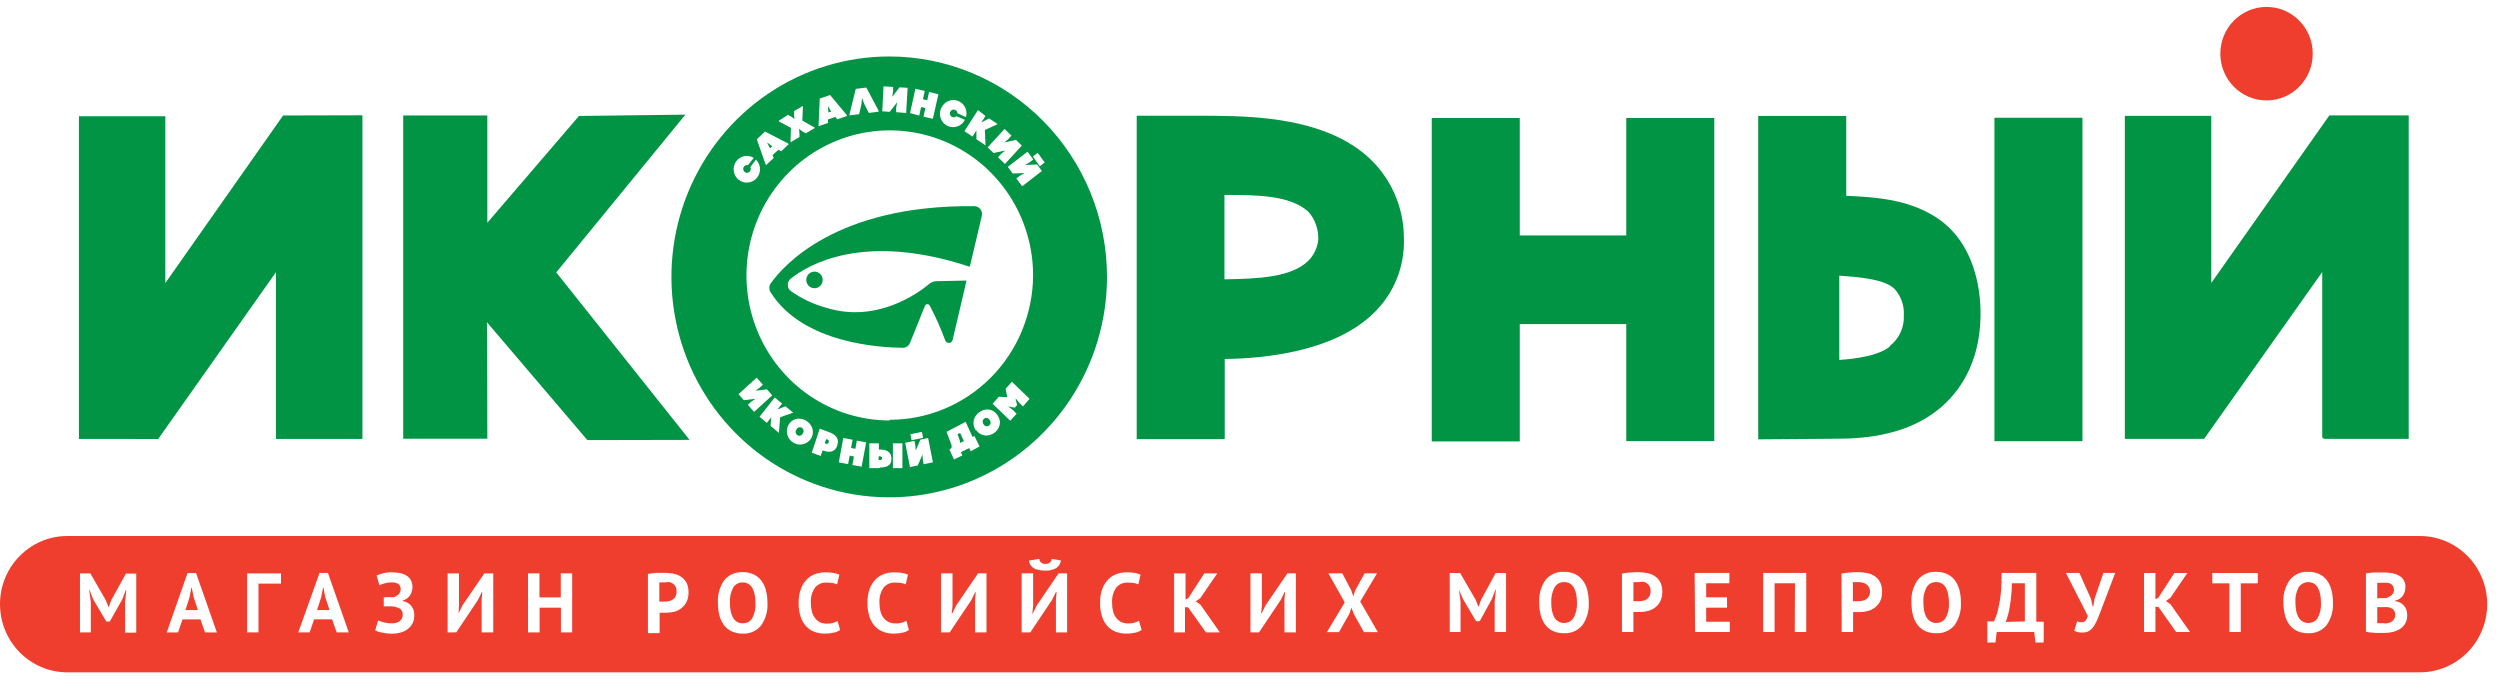
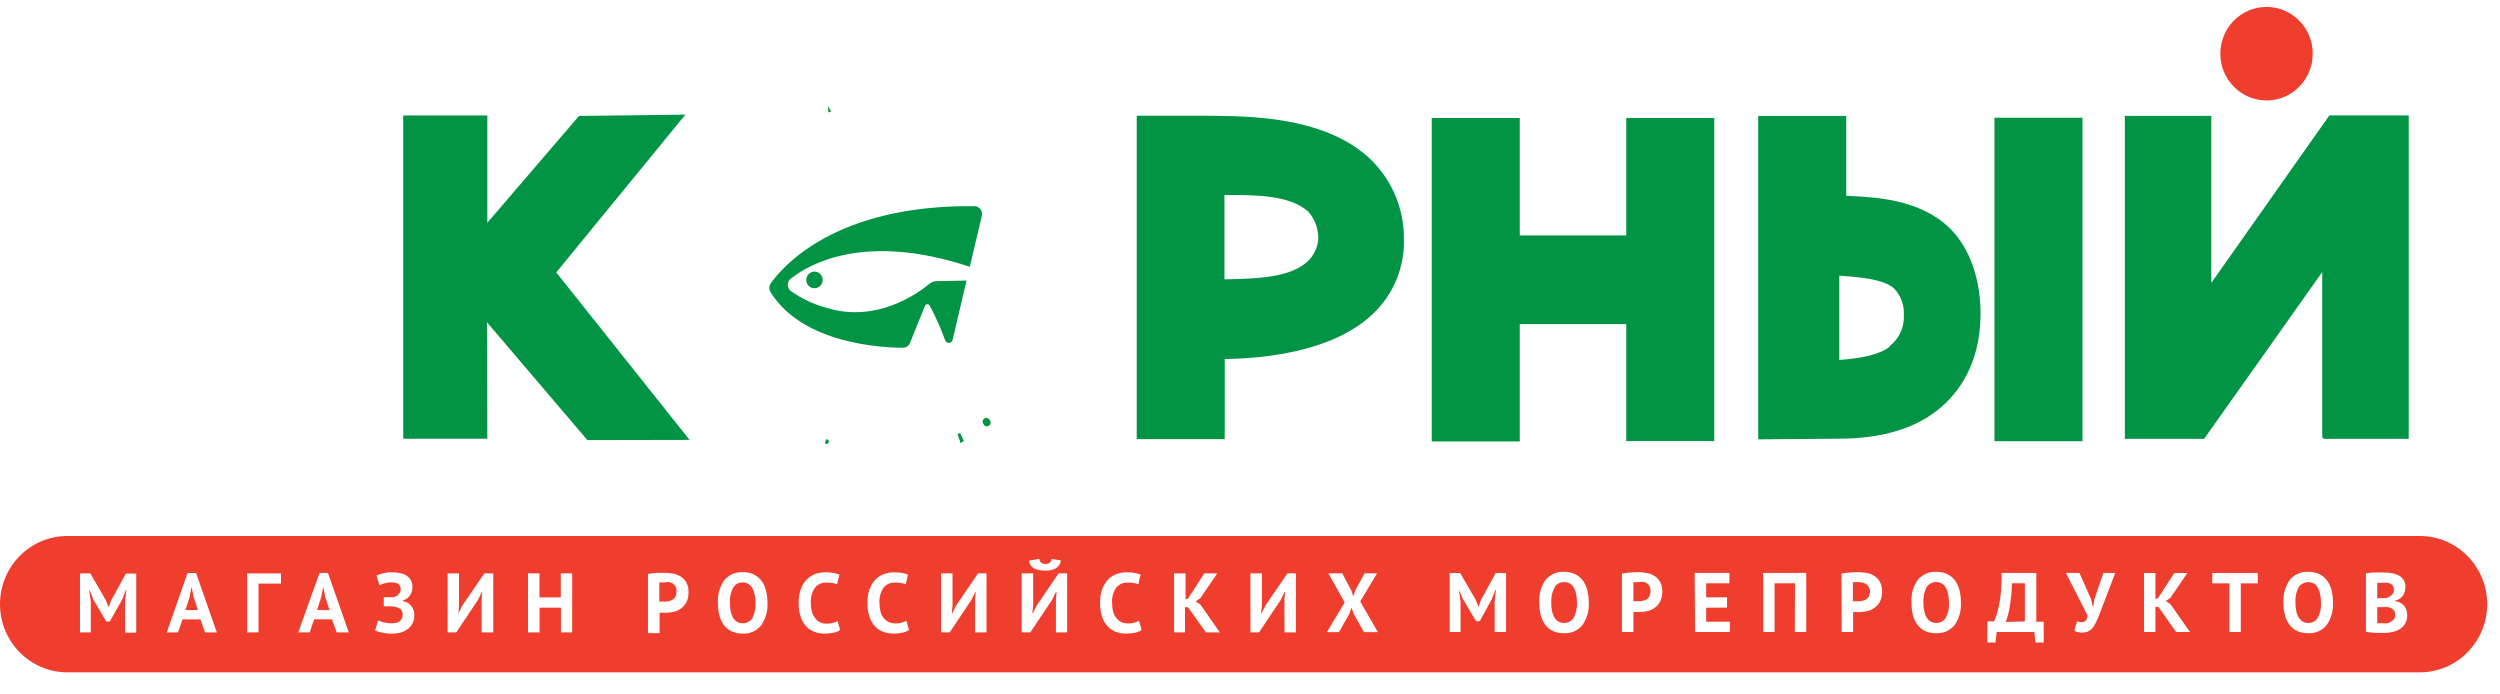
<svg xmlns="http://www.w3.org/2000/svg" width="378" height="105" viewBox="0 0 378 105" fill="none">
  <path d="M123.159 43.579C122.914 43.581 122.673 43.51 122.468 43.373C122.263 43.236 122.103 43.041 122.007 42.812C121.912 42.583 121.886 42.331 121.933 42.087C121.979 41.843 122.096 41.618 122.269 41.441C122.442 41.265 122.663 41.145 122.903 41.095C123.144 41.046 123.394 41.07 123.621 41.165C123.848 41.26 124.042 41.42 124.178 41.627C124.315 41.833 124.388 42.076 124.388 42.325C124.389 42.489 124.358 42.652 124.297 42.804C124.236 42.956 124.146 43.094 124.032 43.211C123.918 43.328 123.782 43.42 123.632 43.483C123.482 43.547 123.322 43.579 123.159 43.579Z" fill="#009444" />
  <path d="M125.672 16.858L125.168 16.027L125.263 17.007L125.672 16.858Z" fill="#009444" />
  <path d="M144.777 65.663C145.197 66.726 145.187 66.79 145.124 66.992L145.743 66.694L145.166 65.461L144.777 65.663Z" fill="#009444" />
-   <path d="M133.019 68.996H132.852V69.561H133.03C133.261 69.561 133.376 69.455 133.366 69.273C133.355 69.092 133.261 68.996 133.019 68.996Z" fill="#009444" />
-   <path d="M120.413 64.96C120.364 65.025 120.329 65.1 120.311 65.18C120.293 65.26 120.292 65.342 120.308 65.423C120.324 65.503 120.357 65.579 120.405 65.645C120.452 65.711 120.513 65.766 120.583 65.807C120.653 65.848 120.731 65.872 120.812 65.88C120.892 65.888 120.973 65.877 121.05 65.85C121.126 65.824 121.196 65.781 121.254 65.724C121.313 65.668 121.359 65.6 121.389 65.524C121.438 65.459 121.473 65.384 121.491 65.304C121.509 65.224 121.51 65.141 121.494 65.061C121.478 64.981 121.445 64.905 121.398 64.839C121.35 64.773 121.289 64.718 121.219 64.677C121.149 64.636 121.071 64.612 120.99 64.604C120.91 64.597 120.829 64.606 120.753 64.633C120.676 64.66 120.606 64.703 120.548 64.76C120.489 64.816 120.443 64.884 120.413 64.96Z" fill="#009444" />
  <path d="M125.077 66.43H124.909L124.699 67.016L124.867 67.081C124.907 67.101 124.95 67.113 124.994 67.115C125.039 67.117 125.083 67.109 125.124 67.092C125.165 67.074 125.202 67.048 125.232 67.015C125.262 66.981 125.284 66.942 125.298 66.899C125.361 66.675 125.298 66.515 125.077 66.43Z" fill="#009444" />
-   <path d="M116.76 22.114L115.973 21.539L116.424 22.412L116.76 22.114Z" fill="#009444" />
  <path d="M148.723 64.165C148.763 64.236 148.817 64.297 148.882 64.345C148.947 64.392 149.021 64.426 149.099 64.442C149.178 64.459 149.259 64.459 149.337 64.441C149.416 64.424 149.49 64.39 149.554 64.341C149.619 64.293 149.672 64.231 149.711 64.16C149.75 64.089 149.774 64.01 149.781 63.929C149.787 63.848 149.777 63.767 149.75 63.69C149.724 63.613 149.681 63.543 149.626 63.485C149.153 62.783 148.219 63.453 148.723 64.165Z" fill="#009444" />
-   <path d="M25 42.795V17.578H11.934V66.364L23.919 66.375L41.723 41.158V66.364H54.8V17.43L42.805 17.462L25 42.795Z" fill="#009444" />
  <path d="M334.345 42.783V17.524H321.277V66.352H333.263L351.12 41.135V66.001C351.122 66.095 351.161 66.185 351.228 66.25C351.294 66.315 351.384 66.352 351.477 66.352H364.197V17.449H352.202L334.345 42.783Z" fill="#009444" />
  <path d="M84.105 41.188L103.632 17.332L87.54 17.534L73.685 33.682V17.46H60.965V66.341H73.685L73.664 52.127L73.622 48.715L88.811 66.543L104.262 66.511L84.105 41.188Z" fill="#009444" />
  <path d="M259.2 17.844H245.891V35.598H229.788V17.844H216.48V66.746H229.788V49.004H245.891V66.694H259.2V17.844Z" fill="#009444" />
  <path d="M314.868 66.708H301.559V17.805H314.868V66.708Z" fill="#009444" />
  <path d="M212.268 35.994C212.27 33.628 211.764 31.29 210.789 29.139C209.814 26.989 208.392 25.077 206.618 23.535C199.265 17.156 187.06 17.56 181.325 17.496H171.871V66.399H185.179V54.28C191.093 54.205 201.607 53.216 207.626 47.412C209.163 45.956 210.373 44.183 211.173 42.213C211.974 40.243 212.348 38.123 212.268 35.994ZM197.794 39.449C195.222 41.926 190.368 42.15 185.138 42.235V29.477C189.927 29.477 194.939 29.477 197.794 31.976C198.843 33.151 199.391 34.699 199.318 36.281C199.186 37.483 198.649 38.603 197.794 39.449Z" fill="#009444" />
  <path d="M294.593 34.314C290.043 30.061 283.416 29.806 279.151 29.604V17.527H265.844V66.43L277.787 66.335C282.23 66.335 288.553 65.718 293.331 61.71C296.053 59.424 299.319 55.182 299.455 47.89C299.561 42.712 298.016 37.503 294.593 34.314ZM285.748 52.387C284.12 53.769 280.497 54.279 278.101 54.417V41.681C280.611 41.862 284.792 42.128 286.39 43.616C286.899 44.155 287.293 44.795 287.547 45.496C287.799 46.196 287.905 46.943 287.859 47.688C287.903 48.581 287.731 49.472 287.355 50.282C286.979 51.092 286.413 51.797 285.705 52.334L285.748 52.387Z" fill="#009444" />
  <path d="M147.318 31.172C126.31 30.949 118.316 40.315 116.52 42.866C116.392 43.063 116.324 43.294 116.324 43.531C116.324 43.767 116.392 43.998 116.52 44.195C121.373 51.988 133.326 52.572 136.541 52.583C136.768 52.58 136.989 52.509 137.176 52.378C137.363 52.247 137.508 52.063 137.591 51.849L139.86 46.226C139.892 46.155 139.943 46.096 140.007 46.055C140.072 46.013 140.146 45.991 140.222 45.991C140.299 45.991 140.373 46.013 140.438 46.055C140.502 46.096 140.553 46.155 140.585 46.226C141.481 47.916 142.26 49.667 142.917 51.467C142.962 51.586 143.044 51.688 143.151 51.757C143.258 51.825 143.384 51.857 143.51 51.848C143.636 51.838 143.756 51.788 143.852 51.704C143.947 51.62 144.013 51.507 144.041 51.382L146.141 42.419L141.583 42.515C141.199 42.524 140.829 42.663 140.532 42.909C138.852 44.312 132.518 48.926 124.892 46.523C122.982 45.999 121.176 45.143 119.556 43.993C119.418 43.882 119.307 43.74 119.23 43.579C119.154 43.418 119.114 43.241 119.114 43.063C119.114 42.884 119.154 42.708 119.23 42.547C119.307 42.386 119.418 42.244 119.556 42.133C122.245 40.006 130.627 35.031 146.635 40.336L148.442 32.682C148.49 32.505 148.498 32.321 148.464 32.141C148.431 31.961 148.357 31.792 148.248 31.646C148.139 31.5 147.999 31.381 147.837 31.299C147.676 31.217 147.498 31.173 147.318 31.172Z" fill="#009444" />
-   <path d="M134.449 8.539C127.937 8.539 121.57 10.494 116.155 14.156C110.739 17.818 106.519 23.023 104.026 29.113C101.534 35.203 100.882 41.904 102.152 48.369C103.423 54.834 106.559 60.773 111.165 65.434C115.77 70.095 121.637 73.269 128.025 74.555C134.413 75.841 141.034 75.181 147.051 72.659C153.068 70.136 158.211 65.865 161.83 60.384C165.448 54.903 167.379 48.459 167.379 41.867C167.381 37.49 166.53 33.156 164.875 29.112C163.221 25.067 160.795 21.393 157.737 18.298C154.679 15.203 151.049 12.748 147.053 11.073C143.057 9.399 138.774 8.538 134.449 8.539ZM152.936 20.51L152.464 21.02L151.865 21.541L153.619 21.158L154.501 22.009L151.949 24.794L150.899 23.784L151.34 23.295L151.98 22.764L150.226 23.135L149.333 22.285L151.886 19.5L152.936 20.51ZM149.008 17.533L148.378 18.522L149.144 18.118L149.554 17.905L150.846 18.766L148.913 19.659L149.008 21.977L147.632 21.052V19.723L147.044 20.648L145.825 19.829L147.873 16.64L149.008 17.533ZM142.327 16.342C142.526 15.871 142.896 15.494 143.361 15.289C143.825 15.085 144.35 15.068 144.826 15.242C145.303 15.415 145.696 15.767 145.924 16.225C146.153 16.683 146.2 17.211 146.056 17.703L144.775 17.14C144.772 17.005 144.723 16.875 144.637 16.773C144.55 16.67 144.431 16.601 144.3 16.577C144.169 16.553 144.034 16.576 143.917 16.641C143.801 16.706 143.71 16.81 143.661 16.935C143.611 17.06 143.606 17.199 143.646 17.328C143.686 17.456 143.769 17.567 143.88 17.641C143.991 17.715 144.124 17.748 144.257 17.734C144.389 17.72 144.513 17.66 144.607 17.565L145.888 18.118C145.65 18.596 145.234 18.958 144.732 19.126C144.229 19.293 143.682 19.252 143.21 19.011C142.737 18.77 142.379 18.349 142.214 17.84C142.048 17.332 142.089 16.778 142.327 16.3V16.342ZM138.409 13.419L139.827 13.759L139.544 15.003L140.195 15.162L140.479 13.908L141.886 14.248L141.046 17.969L139.628 17.629L139.922 16.332L139.271 16.183L138.987 17.48L137.601 17.097L138.409 13.419ZM133.588 13.057L135.038 13.142V13.844L134.901 14.641L136.014 13.206L137.233 13.28L137.012 17.087L135.5 16.959V16.3L135.657 15.46L134.534 16.906L133.399 16.831L133.588 13.057ZM129.387 13.44L130.994 13.238L132.842 16.736V16.884L131.372 17.076L130.678 15.726L130.342 14.801L130.248 15.779L129.901 17.267L128.441 17.448V17.31L129.387 13.44ZM123.945 14.907L125.511 14.365L128.042 17.405V17.544L126.614 18.043L126.319 17.682L125.195 18.064V18.596L123.767 19.085V18.947L123.945 14.907ZM119.135 17.373L119.702 17.671L120.132 18.001L120.069 17.459V16.799L121.404 16.013V16.108L121.309 18.235L123.189 19.298V19.361L121.834 20.159L121.341 19.882L120.815 19.479L120.878 20.148V20.722L119.523 21.52V21.456L119.586 19.33L117.759 18.352V18.256L119.135 17.373ZM115.668 19.882L119.156 21.69L119.25 21.807L118.116 22.87L117.706 22.646L116.813 23.444L116.981 23.89L115.847 24.953L115.752 24.836L114.429 21.073L115.668 19.882ZM113.946 23.912L113.095 24.975C112.966 24.941 112.829 24.953 112.708 25.01C112.587 25.067 112.489 25.163 112.431 25.285C112.372 25.406 112.357 25.544 112.388 25.675C112.419 25.807 112.493 25.923 112.599 26.005C112.705 26.087 112.836 26.13 112.969 26.125C113.102 26.121 113.23 26.07 113.33 25.981C113.431 25.892 113.498 25.771 113.52 25.638C113.542 25.505 113.518 25.368 113.452 25.251L114.303 24.135C114.67 24.492 114.889 24.979 114.913 25.494C114.938 26.01 114.766 26.515 114.434 26.907C114.102 27.298 113.635 27.546 113.127 27.6C112.621 27.654 112.112 27.509 111.707 27.195C111.302 26.882 111.031 26.424 110.95 25.914C110.868 25.405 110.982 24.883 111.268 24.456C111.555 24.029 111.992 23.73 112.49 23.618C112.988 23.507 113.508 23.593 113.946 23.858V23.912ZM113.074 61.205L113.547 60.77L114.219 60.302L112.465 60.514L111.666 59.6L114.408 57.102L115.353 58.165L114.859 58.622L114.219 59.079L115.962 58.867L116.761 59.781L114.019 62.279L113.074 61.205ZM117.769 65.458L116.509 64.395L116.614 63.098L115.952 63.937L114.839 63.023L117.139 60.1L118.252 61.014L117.549 61.918L118.326 61.599L118.757 61.428L119.933 62.396L117.958 63.087L117.769 65.458ZM119.177 64.31C120.448 62.024 123.893 64.012 122.643 66.298C122.366 66.729 121.937 67.037 121.443 67.159C120.949 67.281 120.428 67.208 119.986 66.954C119.543 66.701 119.213 66.286 119.063 65.794C118.913 65.303 118.953 64.772 119.177 64.31ZM126.592 67.382C126.225 68.445 125.311 68.445 124.492 68.126H124.366L124.082 68.945L122.738 68.445L123.945 64.82L125.416 65.362C126.267 65.681 126.971 66.276 126.592 67.329V67.382ZM130.279 70.571L128.882 70.305L129.113 69.019L128.473 68.892L128.231 70.178L126.823 69.912L127.506 66.223L128.914 66.489L128.683 67.733L129.334 67.86L129.555 66.617L130.962 66.882L130.279 70.571ZM133.01 70.784H131.445V67.031H132.884V67.967H133.01C133.924 67.967 134.775 68.233 134.786 69.359C134.796 70.486 133.924 70.688 133.01 70.688V70.784ZM135.006 70.784V67.031H136.445V70.784H135.006ZM139.659 70.189L139.533 69.561L139.481 68.722L138.767 70.38L137.59 70.614L136.865 66.946L138.262 66.659L138.399 67.329L138.462 68.115L139.166 66.468L140.332 66.234L141.056 69.902L139.659 70.189ZM137.653 65.649L139.397 65.298L139.575 66.202L137.832 66.563L137.653 65.649ZM146.781 68.233L146.55 67.754L145.279 68.371L145.51 68.86L144.249 69.476L143.556 67.988L143.84 67.754C143.903 67.595 143.934 67.552 143.84 67.212L143.115 65.298L146.004 63.778L147.054 66.074L147.338 65.925L148.104 67.499L146.781 68.233ZM147.579 65.118C146.077 62.991 149.281 60.621 150.794 62.736C152.306 64.852 149.092 67.127 147.579 65.011V65.118ZM154.68 61.45L154.092 60.876L153.546 60.206L153.777 61.269L153.43 61.641L152.443 61.45L153.125 61.971L153.714 62.556L152.747 63.619L150.079 61.046L151.025 59.983L152.306 60.057L152.043 58.782C152.359 58.452 152.695 58.09 152.999 57.718L155.667 60.302L154.68 61.45ZM134.534 63.576C130.248 63.576 126.058 62.29 122.495 59.88C118.931 57.47 116.153 54.045 114.513 50.037C112.873 46.03 112.444 41.62 113.28 37.365C114.116 33.111 116.18 29.203 119.211 26.136C122.241 23.069 126.102 20.98 130.306 20.134C134.509 19.288 138.866 19.722 142.826 21.382C146.786 23.042 150.17 25.853 152.551 29.459C154.932 33.066 156.203 37.306 156.203 41.644C156.175 47.443 153.88 52.994 149.819 57.084C145.758 61.174 140.262 63.47 134.534 63.47V63.576ZM154.554 28.164L153.672 26.973L154.186 26.58L154.921 26.166L153.115 26.229L152.38 25.23L155.363 22.934L156.235 24.114L155.688 24.528L155.006 24.943L156.802 24.868L157.537 25.857L154.554 28.164ZM157.222 25.145L156.172 23.667L156.907 23.104L157.957 24.571L157.222 25.145Z" fill="#009444" />
  <path d="M342.701 15.186C346.559 15.186 349.685 12.021 349.685 8.117C349.685 4.212 346.559 1.047 342.701 1.047C338.844 1.047 335.715 4.212 335.715 8.117C335.715 12.021 338.844 15.186 342.701 15.186Z" fill="#EF3E2D" />
  <path d="M347.185 92.342C347.106 91.932 347.067 91.516 347.069 91.098C347.013 90.286 347.187 89.474 347.573 88.759C347.831 88.401 348.211 88.151 348.639 88.057C349.066 87.963 349.513 88.031 349.895 88.249C350.143 88.415 350.345 88.642 350.483 88.908C350.647 89.213 350.76 89.544 350.82 89.886C350.892 90.286 350.928 90.692 350.925 91.098C350.99 91.918 350.814 92.739 350.42 93.458C350.265 93.693 350.054 93.884 349.806 94.013C349.558 94.141 349.281 94.203 349.002 94.192C348.695 94.202 348.393 94.121 348.131 93.958C347.881 93.8 347.674 93.581 347.532 93.32C347.362 93.017 347.243 92.686 347.185 92.342Z" fill="#EF3E2D" />
  <path d="M234.655 92.34C234.579 91.93 234.544 91.513 234.55 91.096C234.504 90.281 234.688 89.469 235.085 88.757C235.238 88.52 235.449 88.326 235.698 88.196C235.946 88.065 236.223 88.002 236.504 88.013C236.818 88 237.128 88.081 237.396 88.247C237.648 88.413 237.853 88.639 237.995 88.906C238.154 89.214 238.268 89.543 238.332 89.884C238.4 90.285 238.435 90.69 238.437 91.096C238.491 91.919 238.305 92.74 237.9 93.456C237.745 93.692 237.531 93.883 237.281 94.012C237.031 94.14 236.752 94.201 236.471 94.19C236.165 94.199 235.862 94.118 235.601 93.956C235.351 93.798 235.145 93.579 235.002 93.318C234.841 93.01 234.723 92.681 234.655 92.34Z" fill="#EF3E2D" />
  <path d="M247.812 88.014H247.329C247.211 88.005 247.091 88.005 246.973 88.014V90.906H247.707C247.936 90.906 248.165 90.885 248.39 90.842C248.603 90.805 248.806 90.725 248.989 90.608C249.165 90.486 249.31 90.322 249.409 90.13C249.524 89.881 249.578 89.607 249.566 89.333C249.576 89.089 249.522 88.847 249.409 88.631C249.318 88.456 249.184 88.306 249.02 88.195C248.849 88.079 248.657 87.999 248.454 87.962C248.238 87.958 248.023 87.975 247.812 88.014Z" fill="#EF3E2D" />
  <path d="M280.156 88.016H281.007C281.209 88.022 281.41 88.047 281.606 88.09C281.806 88.126 281.998 88.205 282.163 88.324C282.329 88.434 282.467 88.583 282.562 88.76C282.667 88.934 282.731 89.131 282.752 89.334C282.763 89.609 282.709 89.882 282.595 90.131C282.498 90.325 282.353 90.49 282.174 90.609C281.992 90.726 281.788 90.805 281.575 90.843C281.354 90.886 281.127 90.908 280.903 90.907H280.156V88.016Z" fill="#EF3E2D" />
  <path d="M290.816 91.096C290.814 91.513 290.852 91.93 290.93 92.34C290.99 92.684 291.106 93.015 291.277 93.318C291.42 93.579 291.626 93.798 291.876 93.956C292.138 94.119 292.44 94.2 292.748 94.19C293.027 94.201 293.306 94.139 293.557 94.01C293.807 93.882 294.02 93.691 294.177 93.456C294.57 92.737 294.745 91.916 294.681 91.096C294.681 90.689 294.642 90.283 294.565 89.884C294.51 89.542 294.4 89.212 294.239 88.906C294.093 88.642 293.888 88.416 293.64 88.247C293.372 88.081 293.062 88 292.748 88.013C292.467 88.002 292.186 88.064 291.936 88.195C291.686 88.325 291.473 88.519 291.32 88.757C290.934 89.472 290.757 90.284 290.816 91.096Z" fill="#EF3E2D" />
  <path d="M306.158 88.188V93.96L303.27 94.034C303.531 93.347 303.725 92.635 303.847 91.908C304.06 90.679 304.179 89.435 304.204 88.188H306.158Z" fill="#EF3E2D" />
  <path d="M359.998 90.424H360.796C361.099 90.336 361.378 90.184 361.616 89.978C361.729 89.88 361.82 89.758 361.88 89.62C361.94 89.481 361.969 89.332 361.963 89.181C361.969 88.992 361.927 88.805 361.837 88.638C361.76 88.499 361.647 88.381 361.512 88.298C361.364 88.212 361.205 88.151 361.039 88.118C360.853 88.101 360.667 88.101 360.482 88.118H359.872C359.728 88.109 359.585 88.109 359.441 88.118V90.478L359.998 90.424Z" fill="#EF3E2D" />
-   <path d="M360.544 94.274C360.748 94.273 360.95 94.245 361.143 94.189C361.329 94.148 361.504 94.069 361.659 93.955C361.806 93.854 361.928 93.719 362.016 93.562C362.113 93.387 362.161 93.188 362.151 92.988C362.163 92.76 362.109 92.535 361.994 92.339C361.89 92.179 361.744 92.05 361.574 91.967C361.395 91.871 361.198 91.813 360.996 91.797C360.779 91.781 360.562 91.781 360.345 91.797H359.441V94.232C359.507 94.241 359.575 94.241 359.641 94.232H360.544V94.274Z" fill="#EF3E2D" />
+   <path d="M360.544 94.274C360.748 94.273 360.95 94.245 361.143 94.189C361.806 93.854 361.928 93.719 362.016 93.562C362.113 93.387 362.161 93.188 362.151 92.988C362.163 92.76 362.109 92.535 361.994 92.339C361.89 92.179 361.744 92.05 361.574 91.967C361.395 91.871 361.198 91.813 360.996 91.797C360.779 91.781 360.562 91.781 360.345 91.797H359.441V94.232C359.507 94.241 359.575 94.241 359.641 94.232H360.544V94.274Z" fill="#EF3E2D" />
  <path d="M99.691 88.061H100.542C100.754 88.022 100.968 88.004 101.183 88.008C101.382 88.049 101.571 88.128 101.74 88.242C101.909 88.349 102.046 88.499 102.139 88.678C102.251 88.894 102.305 89.136 102.297 89.38C102.308 89.654 102.254 89.928 102.139 90.177C102.045 90.376 101.895 90.542 101.708 90.656C101.528 90.779 101.324 90.862 101.11 90.9C100.888 90.943 100.663 90.964 100.437 90.964H99.691V88.061Z" fill="#EF3E2D" />
  <path d="M110.367 91.157C110.363 91.574 110.398 91.991 110.472 92.401C110.544 92.741 110.661 93.07 110.819 93.379C110.965 93.634 111.17 93.85 111.418 94.006C111.68 94.168 111.982 94.249 112.289 94.24C112.568 94.252 112.846 94.192 113.096 94.065C113.346 93.939 113.56 93.75 113.718 93.517C114.108 92.796 114.283 91.977 114.222 91.157C114.221 90.751 114.186 90.345 114.117 89.945C114.051 89.601 113.938 89.268 113.781 88.957C113.642 88.691 113.435 88.467 113.182 88.308C112.915 88.139 112.604 88.054 112.289 88.063C112.009 88.054 111.73 88.118 111.482 88.251C111.233 88.383 111.022 88.579 110.871 88.818C110.482 89.532 110.307 90.344 110.367 91.157Z" fill="#EF3E2D" />
  <path d="M28.031 92.247H29.922L29.271 90.259L28.998 88.856H28.935L28.672 90.269L28.031 92.247Z" fill="#EF3E2D" />
  <path d="M47.938 92.239H49.828L49.166 90.251L48.904 88.848H48.841L48.578 90.262L47.938 92.239Z" fill="#EF3E2D" />
  <path fill-rule="evenodd" clip-rule="evenodd" d="M10.189 81.043H365.873C371.5 81.043 376.062 85.657 376.062 91.35C376.062 97.042 371.5 101.657 365.873 101.657H10.189C4.562 101.657 0 97.042 0 91.35C0 85.657 4.562 81.043 10.189 81.043ZM159.657 90.667L159.752 89.508H159.657L159.069 90.709L155.781 95.621H154.479V86.691H156.212V91.549L156.086 92.751H156.159L156.779 91.507L160.067 86.691H161.348V95.621H159.657V90.667ZM157.147 84.501C157.15 84.614 157.178 84.726 157.229 84.827C157.28 84.928 157.352 85.016 157.441 85.085C157.629 85.214 157.854 85.278 158.082 85.266C158.638 85.266 158.953 85.011 159.006 84.511L160.413 84.735C160.384 84.971 160.304 85.198 160.179 85.4C160.054 85.603 159.886 85.774 159.689 85.904C159.189 86.174 158.626 86.302 158.061 86.276C157.747 86.277 157.434 86.248 157.126 86.191C156.861 86.155 156.606 86.072 156.369 85.947C156.16 85.835 155.98 85.675 155.844 85.479C155.692 85.267 155.601 85.017 155.582 84.756L157.147 84.501ZM346.231 87.664C345.523 88.661 345.178 89.874 345.254 91.098C345.244 91.74 345.321 92.381 345.484 93.001C345.612 93.532 345.845 94.03 346.167 94.468C346.471 94.878 346.872 95.204 347.334 95.414C347.859 95.647 348.429 95.759 349.003 95.744C349.524 95.772 350.043 95.678 350.522 95.47C351.003 95.262 351.428 94.944 351.765 94.543C352.476 93.544 352.821 92.326 352.742 91.098C352.752 90.46 352.674 89.823 352.511 89.206C352.383 88.673 352.149 88.173 351.819 87.739C351.515 87.329 351.114 87.003 350.652 86.793C350.133 86.561 349.571 86.449 349.003 86.463C348.481 86.429 347.956 86.52 347.475 86.729C346.992 86.938 346.566 87.258 346.231 87.664ZM233.699 87.664C232.995 88.661 232.654 89.874 232.732 91.097C232.724 91.739 232.8 92.378 232.953 93C233.088 93.53 233.325 94.028 233.647 94.467C233.949 94.877 234.35 95.203 234.812 95.414C235.335 95.646 235.901 95.759 236.471 95.743C236.994 95.772 237.516 95.679 237.997 95.471C238.477 95.262 238.906 94.944 239.245 94.542C239.954 93.543 240.299 92.325 240.222 91.097C240.226 90.459 240.148 89.823 239.991 89.205C239.863 88.672 239.627 88.173 239.297 87.738C238.987 87.331 238.582 87.007 238.121 86.792C237.603 86.56 237.039 86.447 236.471 86.462C235.95 86.431 235.426 86.523 234.945 86.732C234.465 86.94 234.036 87.259 233.699 87.664ZM226.184 89.163L225.994 90.939V95.563H227.717V86.633H226.151L223.925 90.715L223.545 91.778L223.136 90.715L220.773 86.633H219.197V95.563H220.835V90.928L220.583 89.163L221.204 90.577L223.179 93.926H223.735L225.563 90.588L226.11 89.163H226.184ZM245.239 86.729C245.622 86.651 246.012 86.597 246.404 86.569C246.621 86.569 246.834 86.553 247.047 86.537C247.257 86.521 247.466 86.505 247.675 86.505C248.102 86.514 248.526 86.556 248.947 86.633C249.371 86.693 249.779 86.841 250.143 87.069C250.504 87.29 250.8 87.601 251.006 87.973C251.246 88.437 251.362 88.958 251.341 89.482C251.349 89.967 251.248 90.447 251.046 90.886C250.866 91.256 250.604 91.579 250.281 91.832C249.967 92.074 249.61 92.254 249.23 92.363C248.815 92.479 248.389 92.536 247.958 92.533H246.972V95.563H245.239V86.729ZM261.485 86.625H256.234L256.296 95.555H261.547V94.003H257.976V91.877H261.128V90.314H257.976V88.188H261.485V86.625ZM271.402 88.188H268.314V95.555H266.591V86.625H273.104V95.555H271.371L271.402 88.188ZM279.6 86.57C279.208 86.596 278.819 86.649 278.435 86.729L278.466 95.563H280.189V92.544H281.185C281.616 92.547 282.044 92.49 282.457 92.374C282.839 92.267 283.196 92.087 283.508 91.842C283.833 91.591 284.101 91.267 284.285 90.896C284.487 90.45 284.584 89.962 284.568 89.472C284.595 88.947 284.479 88.424 284.233 87.962C284.031 87.588 283.733 87.276 283.37 87.058C283.011 86.829 282.606 86.68 282.184 86.623C281.748 86.547 281.304 86.508 280.86 86.506C280.441 86.506 280.02 86.527 279.6 86.57ZM289.009 91.097C288.93 89.874 289.271 88.661 289.974 87.664C290.314 87.259 290.74 86.94 291.221 86.732C291.702 86.523 292.225 86.431 292.748 86.462C293.314 86.448 293.879 86.561 294.396 86.792C294.859 87.007 295.263 87.331 295.573 87.738C295.896 88.177 296.131 88.675 296.267 89.205C296.42 89.824 296.493 90.46 296.488 91.097C296.565 92.325 296.22 93.543 295.511 94.542C295.173 94.944 294.747 95.262 294.268 95.47C293.789 95.679 293.268 95.772 292.748 95.743C292.177 95.76 291.61 95.647 291.089 95.414C290.628 95.203 290.226 94.877 289.922 94.467C289.596 94.03 289.36 93.531 289.228 93C289.075 92.378 289.001 91.739 289.009 91.097ZM307.764 97.15H309.002L309.014 94.003H307.89V86.625H302.638C302.656 87.69 302.615 88.755 302.512 89.814C302.439 90.537 302.319 91.255 302.154 91.962C302.055 92.428 301.921 92.886 301.754 93.333C301.673 93.55 301.574 93.759 301.462 93.96H300.485V97.15H301.714L301.902 95.555H307.574L307.764 97.15ZM316.167 90.569L316.419 91.728H316.493L316.692 90.537L318.038 86.625H319.823L317.47 92.802C317.315 93.233 317.136 93.655 316.935 94.067C316.789 94.382 316.605 94.679 316.388 94.949C316.206 95.17 315.981 95.351 315.727 95.481C315.454 95.595 315.161 95.653 314.864 95.651C314.639 95.656 314.413 95.635 314.192 95.587C313.99 95.541 313.798 95.458 313.626 95.343L314.066 93.929C314.192 93.995 314.327 94.042 314.465 94.067C314.591 94.078 314.719 94.078 314.843 94.067C315.233 94.067 315.516 93.758 315.675 93.131L312.366 86.625H314.403L316.167 90.569ZM325.9 91.757H326.352L329.031 95.563H331.132L328.189 91.374L327.486 90.875L328.168 90.386L330.733 86.633H328.767L326.309 90.418L325.9 90.588V86.633H324.177V95.563H325.9V91.757ZM341.379 88.196H338.804V95.563H337.083V88.196H334.499V86.633H341.379V88.196ZM363.696 88.755C363.694 88.978 363.665 89.199 363.611 89.414C363.56 89.632 363.467 89.838 363.339 90.02C363.21 90.214 363.047 90.38 362.855 90.509C362.636 90.657 362.39 90.762 362.13 90.817V90.881C362.378 90.92 362.616 90.991 362.845 91.094C363.301 91.302 363.655 91.684 363.832 92.157C363.931 92.448 363.977 92.754 363.969 93.061C363.979 93.476 363.882 93.887 363.684 94.251C363.494 94.586 363.229 94.87 362.907 95.081C362.568 95.296 362.196 95.454 361.804 95.548C361.389 95.652 360.963 95.702 360.534 95.697H359.232L358.454 95.633C358.21 95.615 357.968 95.576 357.729 95.516V86.693L358.276 86.618L358.937 86.555H360.397C360.802 86.554 361.205 86.586 361.604 86.65C361.971 86.706 362.326 86.821 362.655 86.99C362.983 87.151 363.256 87.405 363.442 87.72C363.628 88.035 363.719 88.399 363.706 88.766L363.696 88.755ZM99.134 86.614C98.714 86.657 98.325 86.71 97.968 86.774V95.725H99.733V92.642H100.731C101.159 92.644 101.586 92.59 102.001 92.483C102.382 92.37 102.739 92.186 103.052 91.94C103.373 91.685 103.634 91.362 103.819 90.994C104.02 90.548 104.117 90.06 104.102 89.57C104.126 89.046 104.014 88.526 103.777 88.06C103.565 87.69 103.265 87.38 102.905 87.156C102.542 86.931 102.139 86.783 101.718 86.721C101.284 86.649 100.845 86.613 100.405 86.614H99.134ZM108.549 91.156C108.473 89.93 108.814 88.715 109.516 87.712C109.855 87.309 110.282 86.992 110.763 86.783C111.244 86.575 111.766 86.482 112.288 86.511C112.855 86.495 113.419 86.608 113.938 86.84C114.398 87.057 114.801 87.382 115.114 87.787C115.444 88.221 115.68 88.721 115.807 89.254C115.964 89.875 116.042 90.515 116.038 91.156C116.114 92.381 115.769 93.594 115.062 94.59C114.724 94.997 114.298 95.318 113.817 95.528C113.335 95.739 112.812 95.832 112.288 95.802C111.717 95.814 111.15 95.698 110.629 95.462C110.17 95.252 109.77 94.931 109.463 94.526C109.145 94.084 108.91 93.587 108.77 93.059C108.617 92.437 108.543 91.798 108.549 91.156ZM125.976 95.678C126.353 95.618 126.712 95.473 127.026 95.253L126.638 93.892C126.427 94.017 126.201 94.114 125.965 94.179C125.651 94.267 125.325 94.307 124.999 94.296C124.637 94.302 124.278 94.226 123.949 94.073C123.656 93.915 123.404 93.689 123.213 93.414C122.998 93.126 122.84 92.797 122.751 92.447C122.646 92.034 122.596 91.608 122.604 91.181C122.54 90.351 122.763 89.525 123.234 88.843C123.44 88.596 123.698 88.4 123.989 88.269C124.28 88.138 124.597 88.076 124.915 88.088C125.238 88.084 125.562 88.105 125.882 88.152C126.12 88.191 126.352 88.258 126.575 88.353L126.911 86.876C126.63 86.774 126.342 86.692 126.05 86.631C125.616 86.56 125.176 86.528 124.736 86.536C124.258 86.535 123.782 86.614 123.329 86.77C122.851 86.93 122.413 87.195 122.047 87.546C121.635 87.948 121.316 88.439 121.113 88.981C120.853 89.684 120.731 90.431 120.755 91.181C120.741 91.903 120.848 92.622 121.071 93.308C121.255 93.847 121.552 94.341 121.942 94.753C122.295 95.111 122.722 95.383 123.193 95.551C123.675 95.722 124.183 95.809 124.694 95.806C125.125 95.807 125.554 95.765 125.976 95.678ZM137.431 95.253C137.117 95.474 136.758 95.62 136.38 95.678C135.962 95.763 135.536 95.806 135.109 95.806C134.594 95.809 134.083 95.723 133.597 95.55C133.126 95.383 132.699 95.11 132.347 94.753C131.957 94.342 131.662 93.848 131.485 93.307C131.254 92.624 131.143 91.904 131.16 91.181C131.135 90.431 131.257 89.683 131.517 88.98C131.724 88.44 132.043 87.951 132.452 87.545C132.817 87.194 133.255 86.929 133.733 86.769C134.187 86.614 134.662 86.535 135.141 86.535C135.57 86.529 135.999 86.561 136.422 86.631C136.715 86.691 137.003 86.772 137.283 86.875L136.947 88.353C136.725 88.257 136.493 88.189 136.254 88.151C135.938 88.105 135.618 88.083 135.298 88.087C134.978 88.074 134.659 88.135 134.366 88.266C134.073 88.397 133.813 88.594 133.607 88.842C133.136 89.524 132.913 90.351 132.977 91.181C132.974 91.607 133.023 92.032 133.124 92.446C133.213 92.796 133.37 93.125 133.586 93.413C133.791 93.679 134.054 93.893 134.353 94.041C134.682 94.193 135.041 94.269 135.403 94.264C135.726 94.275 136.048 94.235 136.359 94.147C136.598 94.081 136.827 93.985 137.042 93.86L137.431 95.253ZM147.529 89.509L147.435 90.668V95.622H149.157V86.692H147.886L144.599 91.508L143.979 92.752H143.905L144.021 91.551V86.692H142.288V95.622H143.59L146.878 90.711L147.466 89.509H147.529ZM171.563 95.678C171.941 95.619 172.3 95.474 172.613 95.253L172.214 93.86C172 93.985 171.77 94.081 171.532 94.147C171.221 94.235 170.898 94.275 170.576 94.264C170.214 94.269 169.855 94.193 169.525 94.041C169.226 93.893 168.964 93.679 168.759 93.413C168.543 93.125 168.386 92.796 168.296 92.446C168.196 92.032 168.147 91.607 168.149 91.181C168.085 90.351 168.308 89.524 168.78 88.842C168.986 88.594 169.246 88.397 169.539 88.266C169.832 88.135 170.151 88.074 170.471 88.087C170.79 88.083 171.11 88.105 171.426 88.151C171.665 88.189 171.898 88.257 172.12 88.353L172.456 86.876C172.175 86.772 171.887 86.691 171.595 86.631C171.171 86.561 170.742 86.529 170.313 86.535C169.834 86.535 169.359 86.614 168.906 86.769C168.427 86.929 167.99 87.194 167.624 87.545C167.215 87.951 166.896 88.44 166.689 88.98C166.429 89.683 166.308 90.431 166.332 91.181C166.316 91.904 166.426 92.624 166.658 93.307C166.835 93.848 167.129 94.342 167.519 94.753C167.871 95.11 168.299 95.383 168.769 95.55C169.255 95.723 169.767 95.809 170.282 95.806C170.712 95.806 171.141 95.763 171.563 95.678ZM179.622 91.807H179.17V95.623H177.521V86.693H179.254V90.648L179.653 90.467L182.09 86.693H184.054L181.481 90.446L180.798 90.924L181.512 91.424L184.443 95.623H182.342L179.622 91.807ZM194.309 89.51L194.205 90.668L194.214 95.622H195.938V86.692H194.656L191.368 91.508L190.749 92.752H190.675L190.801 91.551V86.692H189.068V95.622H190.36L193.648 90.711L194.236 89.51H194.309ZM203.323 91.083L200.854 86.692H202.955L204.31 89.265L204.614 90.168L204.909 89.265L206.326 86.692H208.206L205.665 90.945L208.332 95.58H206.233L204.688 92.826L204.341 91.88L204.015 92.826L202.451 95.58H200.623L203.323 91.083ZM19.099 89.213L18.91 90.988V95.655H20.601V86.725H19.036L16.809 90.775L16.431 91.838L16.011 90.775L13.658 86.693H12.093V95.623H13.731V90.978L13.479 89.213H13.542L14.099 90.637L16.074 93.975H16.599L18.479 90.648L19.025 89.213H19.099ZM30.302 93.65H27.592L26.92 95.627H25.208L28.359 86.633H29.64L32.791 95.627H31.006L30.302 93.65ZM39.084 88.245H42.487V86.693H37.361V95.623H39.084V88.245ZM50.204 93.642H47.494L46.822 95.619H45.099L48.314 86.625H49.585L52.736 95.619H50.908L50.204 93.642ZM58.025 90.299V91.671L57.994 91.681H58.824C59.386 91.642 59.948 91.756 60.452 92.011C60.593 92.113 60.708 92.249 60.785 92.406C60.862 92.564 60.899 92.739 60.893 92.915C60.901 93.129 60.854 93.341 60.756 93.531C60.668 93.697 60.542 93.84 60.389 93.946C60.232 94.053 60.058 94.132 59.874 94.18C59.678 94.225 59.477 94.246 59.275 94.244C58.552 94.252 57.836 94.103 57.174 93.808L56.723 95.328C57.056 95.486 57.41 95.597 57.773 95.657C58.267 95.763 58.77 95.816 59.275 95.817C59.7 95.818 60.124 95.764 60.536 95.657C60.912 95.554 61.267 95.385 61.586 95.158C61.9 94.942 62.16 94.655 62.342 94.318C62.548 93.937 62.649 93.508 62.636 93.074C62.676 92.553 62.518 92.036 62.194 91.629C61.87 91.222 61.404 90.956 60.893 90.884V90.799C61.35 90.673 61.749 90.387 62.017 89.991C62.245 89.621 62.365 89.194 62.363 88.758C62.372 88.387 62.285 88.021 62.111 87.695C61.946 87.416 61.715 87.182 61.439 87.014C61.149 86.834 60.828 86.712 60.494 86.653C60.147 86.587 59.796 86.552 59.443 86.547C59.177 86.53 58.911 86.53 58.645 86.547C58.401 86.578 58.159 86.625 57.92 86.685C57.721 86.73 57.524 86.786 57.332 86.855C57.194 86.901 57.061 86.958 56.933 87.025L57.374 88.503C57.613 88.381 57.863 88.281 58.12 88.205C58.461 88.106 58.815 88.056 59.17 88.056C59.534 88.032 59.897 88.109 60.22 88.279C60.329 88.374 60.417 88.489 60.479 88.619C60.542 88.749 60.578 88.89 60.585 89.034C60.592 89.178 60.569 89.323 60.519 89.458C60.469 89.593 60.393 89.717 60.294 89.821C60.085 90.042 59.825 90.206 59.538 90.299H58.025ZM72.826 90.669L72.921 89.51H72.858L72.27 90.712L68.982 95.623H67.68V86.693H69.402V91.552L69.329 92.753L69.938 91.509L73.236 86.693H74.581V95.623H72.826V90.669ZM81.587 91.88H84.812V95.622H86.513V86.692H84.791V90.328H81.566V86.692H79.833V95.622H81.587V91.88Z" fill="#EF3E2D" />
</svg>